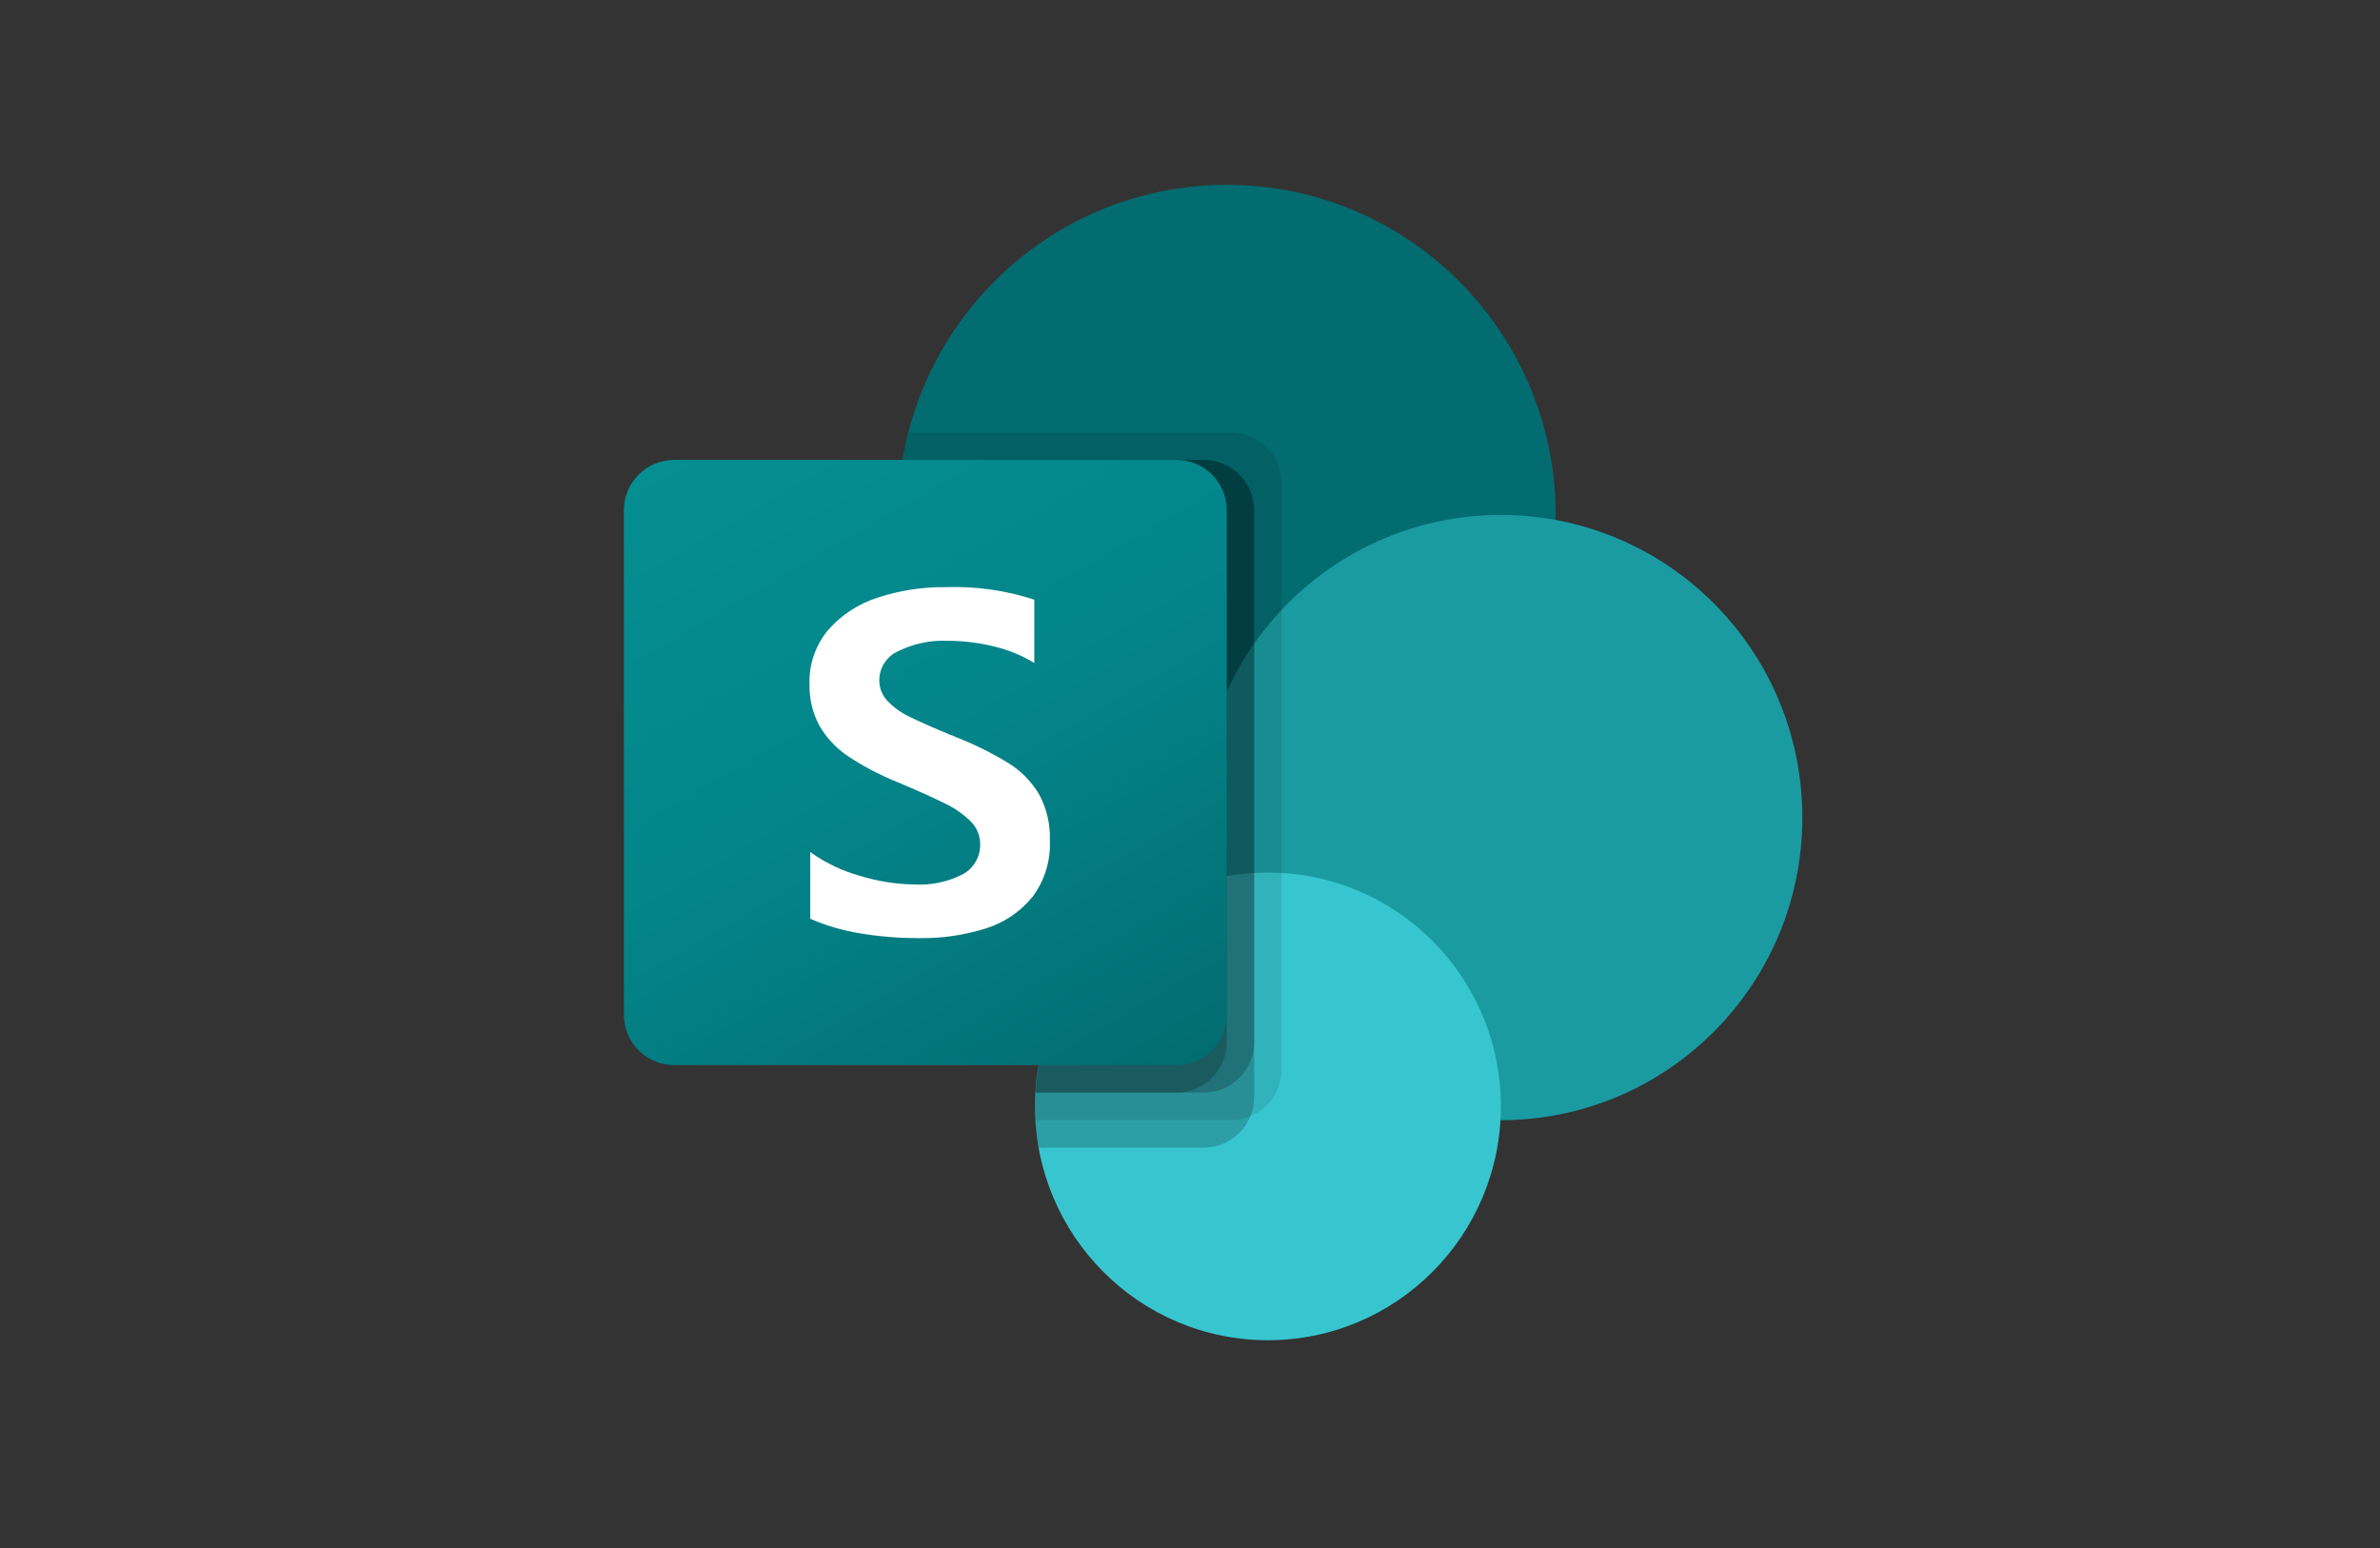
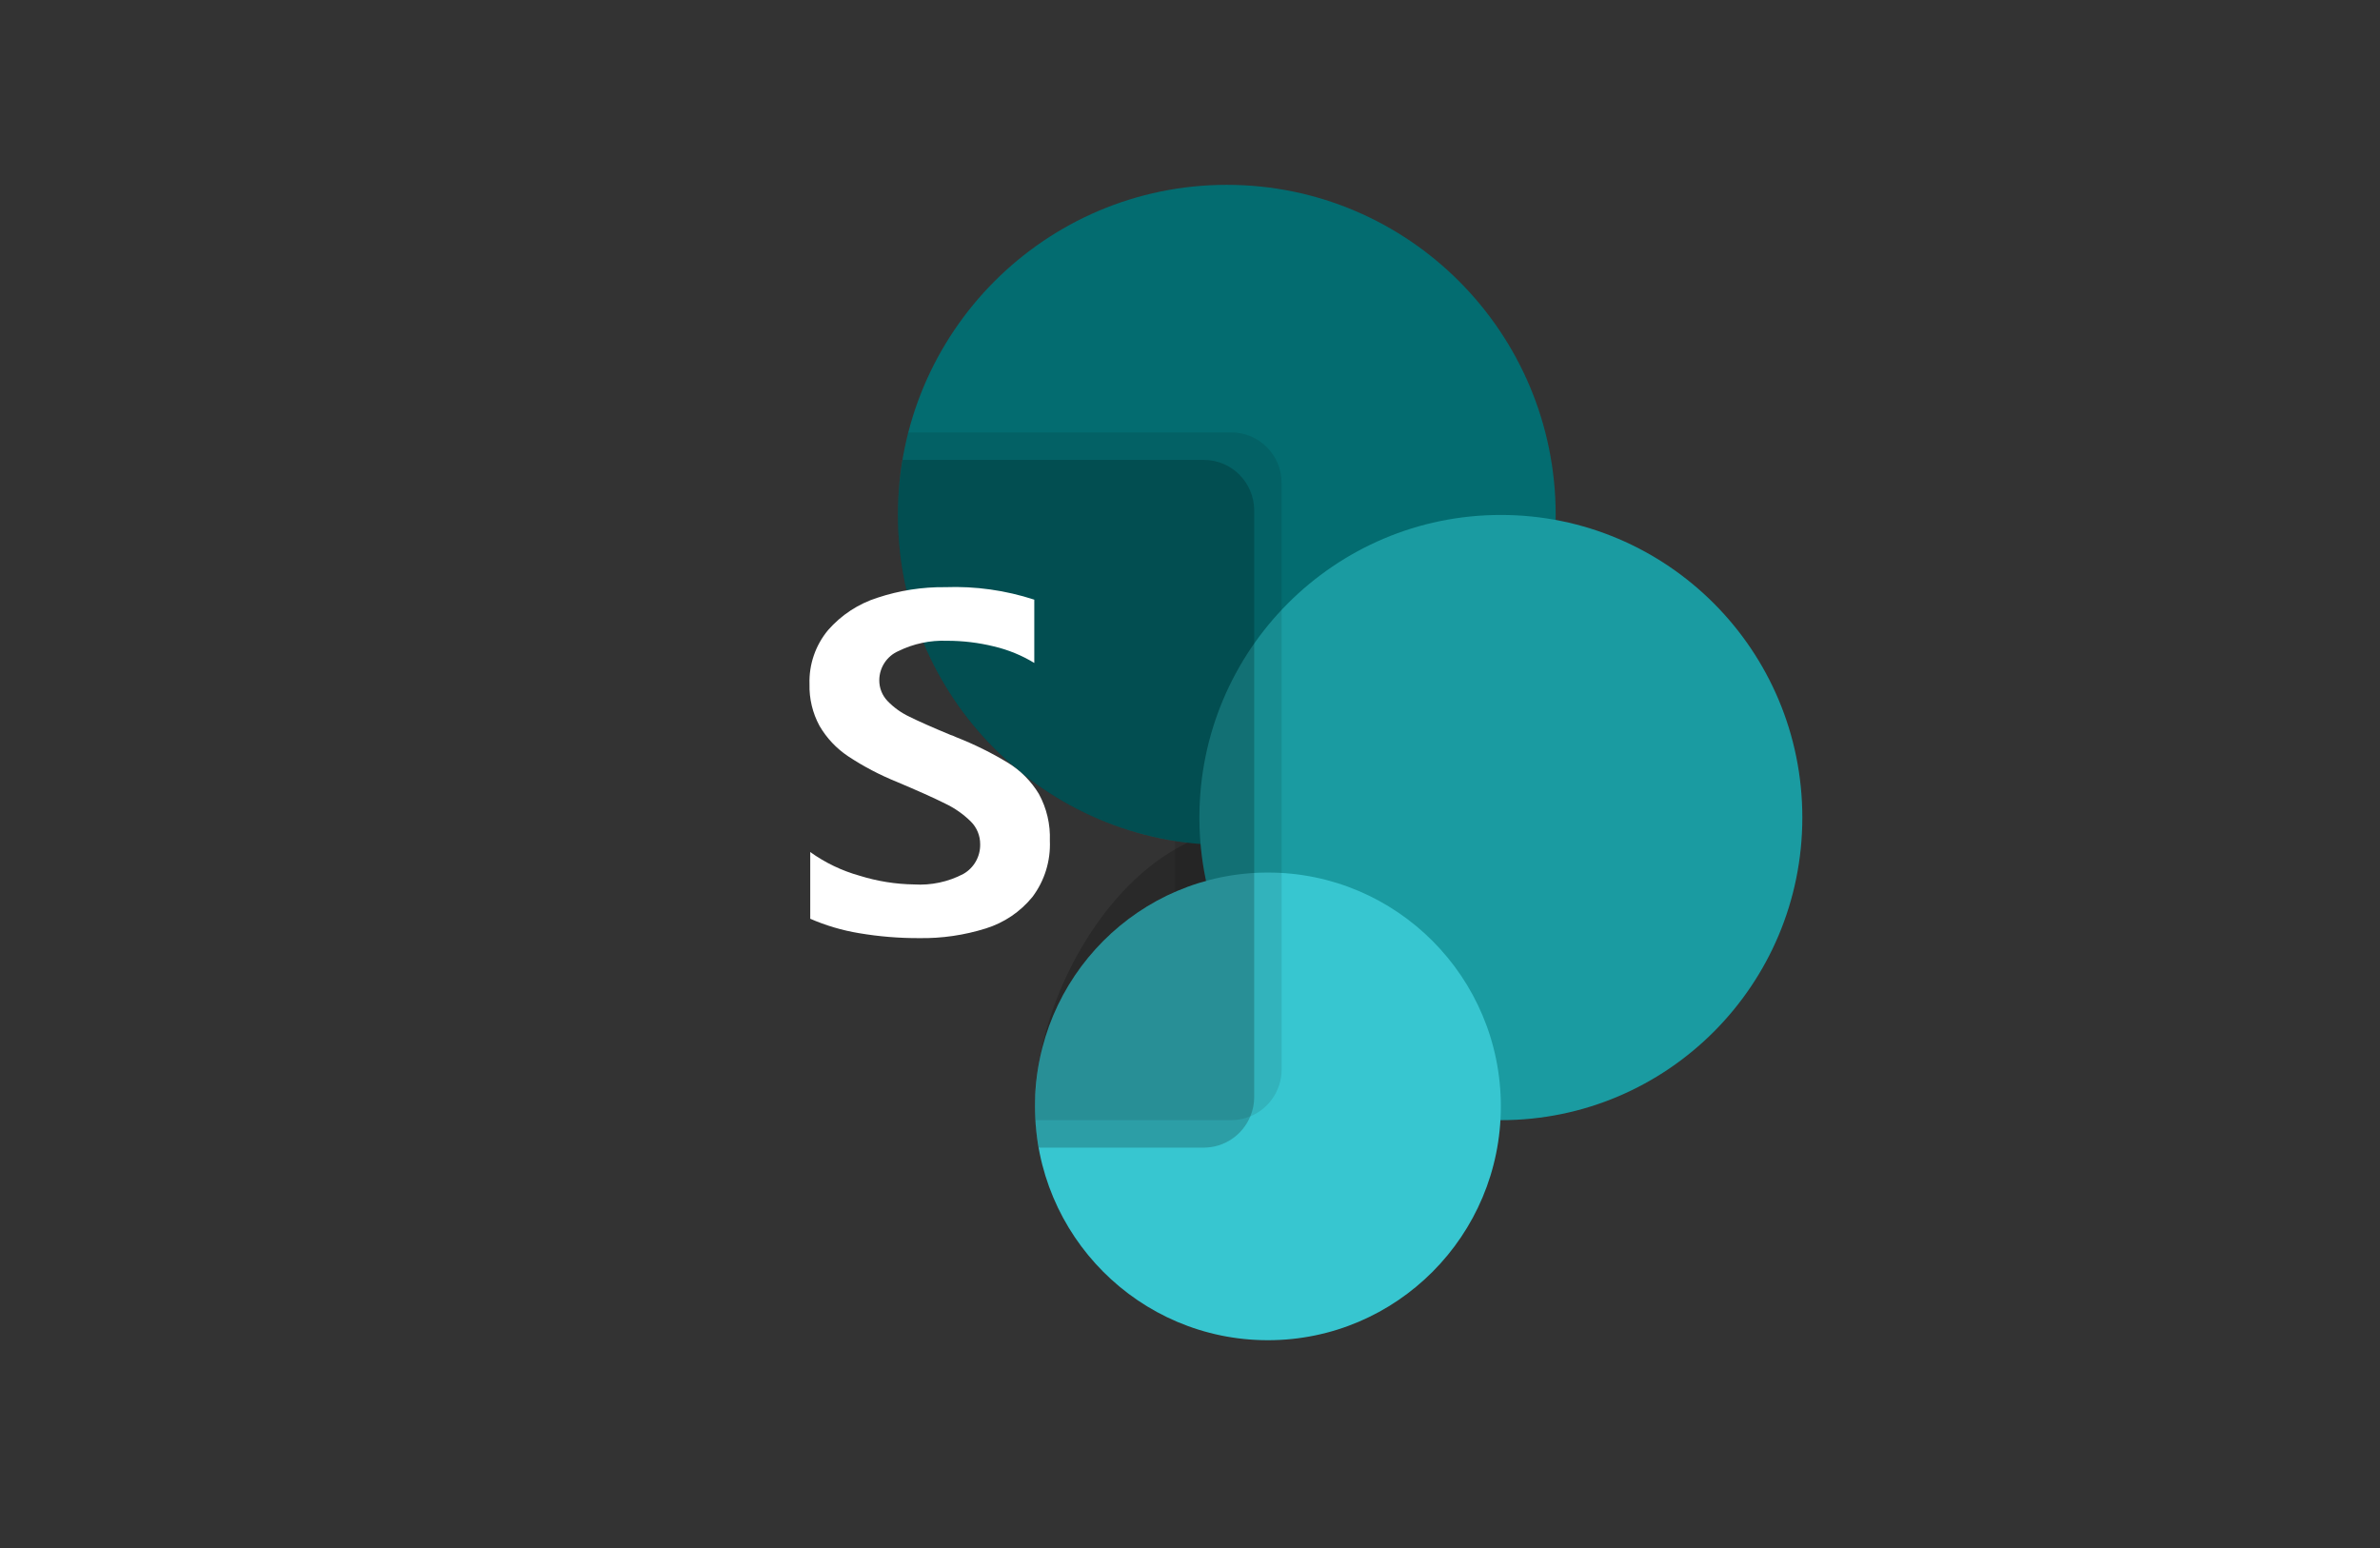
<svg xmlns="http://www.w3.org/2000/svg" width="103" height="67" viewBox="0 0 103 67" fill="none">
  <rect x="0" y="0" width="103" height="67" fill="#333333" stroke="none" />
  <g clip-path="url(#clip0_2724_32741)">
    <path d="M53.093 36.571C60.953 36.571 67.326 30.174 67.326 22.285C67.326 14.395 60.953 7.999 53.093 7.999C45.233 7.999 38.86 14.395 38.86 22.285C38.86 30.174 45.233 36.571 53.093 36.571Z" fill="#036C70" />
    <path d="M64.954 48.476C72.159 48.476 78 42.613 78 35.38C78 28.148 72.159 22.285 64.954 22.285C57.748 22.285 51.907 28.148 51.907 35.38C51.907 42.613 57.748 48.476 64.954 48.476Z" fill="#1A9BA1" />
    <path d="M54.872 57.999C60.44 57.999 64.953 53.468 64.953 47.88C64.953 42.291 60.44 37.761 54.872 37.761C49.304 37.761 44.791 42.291 44.791 47.88C44.791 53.468 49.304 57.999 54.872 57.999Z" fill="#37C6D0" />
    <path opacity="0.1" d="M55.465 20.892V46.296C55.459 47.179 54.926 47.972 54.113 48.308C53.854 48.418 53.576 48.475 53.295 48.475H44.803C44.791 48.272 44.791 48.082 44.791 47.88C44.787 47.681 44.795 47.482 44.815 47.284C45.032 43.479 47.367 40.121 50.851 38.606V36.391C43.097 35.158 37.807 27.848 39.036 20.065C39.044 20.011 39.053 19.957 39.062 19.903C39.121 19.502 39.204 19.104 39.311 18.713H53.295C54.492 18.718 55.461 19.69 55.465 20.892Z" fill="black" />
    <path opacity="0.2" d="M52.108 19.903H39.062C37.744 27.673 42.95 35.044 50.691 36.366C50.925 36.406 51.161 36.441 51.397 36.469C47.72 38.219 45.041 43.189 44.813 47.284C44.793 47.482 44.785 47.681 44.789 47.88C44.789 48.082 44.789 48.272 44.801 48.475C44.823 48.875 44.874 49.273 44.955 49.665H52.107C52.987 49.659 53.777 49.124 54.112 48.308C54.221 48.048 54.278 47.769 54.278 47.487V22.082C54.273 20.881 53.305 19.909 52.108 19.903Z" fill="black" />
-     <path opacity="0.2" d="M52.109 19.903H39.062C37.745 27.674 42.952 35.045 50.693 36.367C50.852 36.394 51.01 36.419 51.169 36.44C47.611 38.316 45.038 43.275 44.815 47.284H52.109C53.304 47.275 54.27 46.305 54.279 45.106V22.082C54.275 20.881 53.306 19.908 52.109 19.903Z" fill="black" />
-     <path opacity="0.2" d="M50.922 19.903H39.062C37.818 27.238 42.397 34.302 49.582 36.132C46.861 39.252 45.193 43.155 44.814 47.284H50.922C52.119 47.28 53.088 46.307 53.093 45.106V22.082C53.092 20.879 52.121 19.904 50.922 19.903Z" fill="black" />
-     <path d="M29.174 19.903H50.919C52.12 19.903 53.093 20.88 53.093 22.085V43.912C53.093 45.117 52.12 46.094 50.919 46.094H29.174C27.973 46.094 27 45.117 27 43.912V22.085C27 20.88 27.973 19.903 29.174 19.903Z" fill="url(#paint0_linear_2724_32741)" />
    <path d="M36.71 32.732C36.201 32.393 35.775 31.942 35.466 31.412C35.166 30.859 35.017 30.236 35.033 29.606C35.006 28.754 35.293 27.921 35.838 27.267C36.411 26.612 37.152 26.127 37.98 25.865C38.924 25.553 39.913 25.399 40.906 25.41C42.213 25.362 43.518 25.545 44.761 25.951V28.69C44.221 28.361 43.632 28.12 43.017 27.975C42.35 27.811 41.666 27.729 40.979 27.73C40.254 27.703 39.534 27.856 38.883 28.175C38.38 28.393 38.054 28.89 38.053 29.44C38.051 29.773 38.178 30.094 38.408 30.335C38.68 30.618 39.002 30.849 39.357 31.016C39.753 31.213 40.346 31.476 41.136 31.804C41.223 31.831 41.308 31.866 41.39 31.906C42.168 32.212 42.919 32.583 43.634 33.017C44.176 33.352 44.63 33.812 44.96 34.358C45.298 34.976 45.462 35.676 45.435 36.381C45.473 37.257 45.206 38.118 44.68 38.817C44.156 39.46 43.455 39.933 42.664 40.179C41.734 40.471 40.763 40.613 39.789 40.598C38.915 40.602 38.042 40.53 37.18 40.384C36.452 40.264 35.742 40.055 35.065 39.76V36.873C35.712 37.337 36.434 37.683 37.2 37.897C37.963 38.135 38.756 38.263 39.555 38.275C40.295 38.322 41.033 38.165 41.69 37.821C42.15 37.56 42.43 37.066 42.419 36.536C42.422 36.167 42.276 35.812 42.015 35.553C41.691 35.233 41.315 34.97 40.904 34.775C40.429 34.537 39.731 34.223 38.808 33.834C38.074 33.537 37.371 33.169 36.71 32.732Z" fill="white" />
  </g>
  <defs>
    <linearGradient id="paint0_linear_2724_32741" x1="31.533" y1="18.198" x2="48.656" y2="47.744" gradientUnits="userSpaceOnUse">
      <stop stop-color="#058F92" />
      <stop offset="0.5" stop-color="#038489" />
      <stop offset="1" stop-color="#026D71" />
    </linearGradient>
    <clipPath id="clip0_2724_32741">
      <rect width="51" height="50" fill="white" transform="translate(27 7.999)" />
    </clipPath>
  </defs>
</svg>